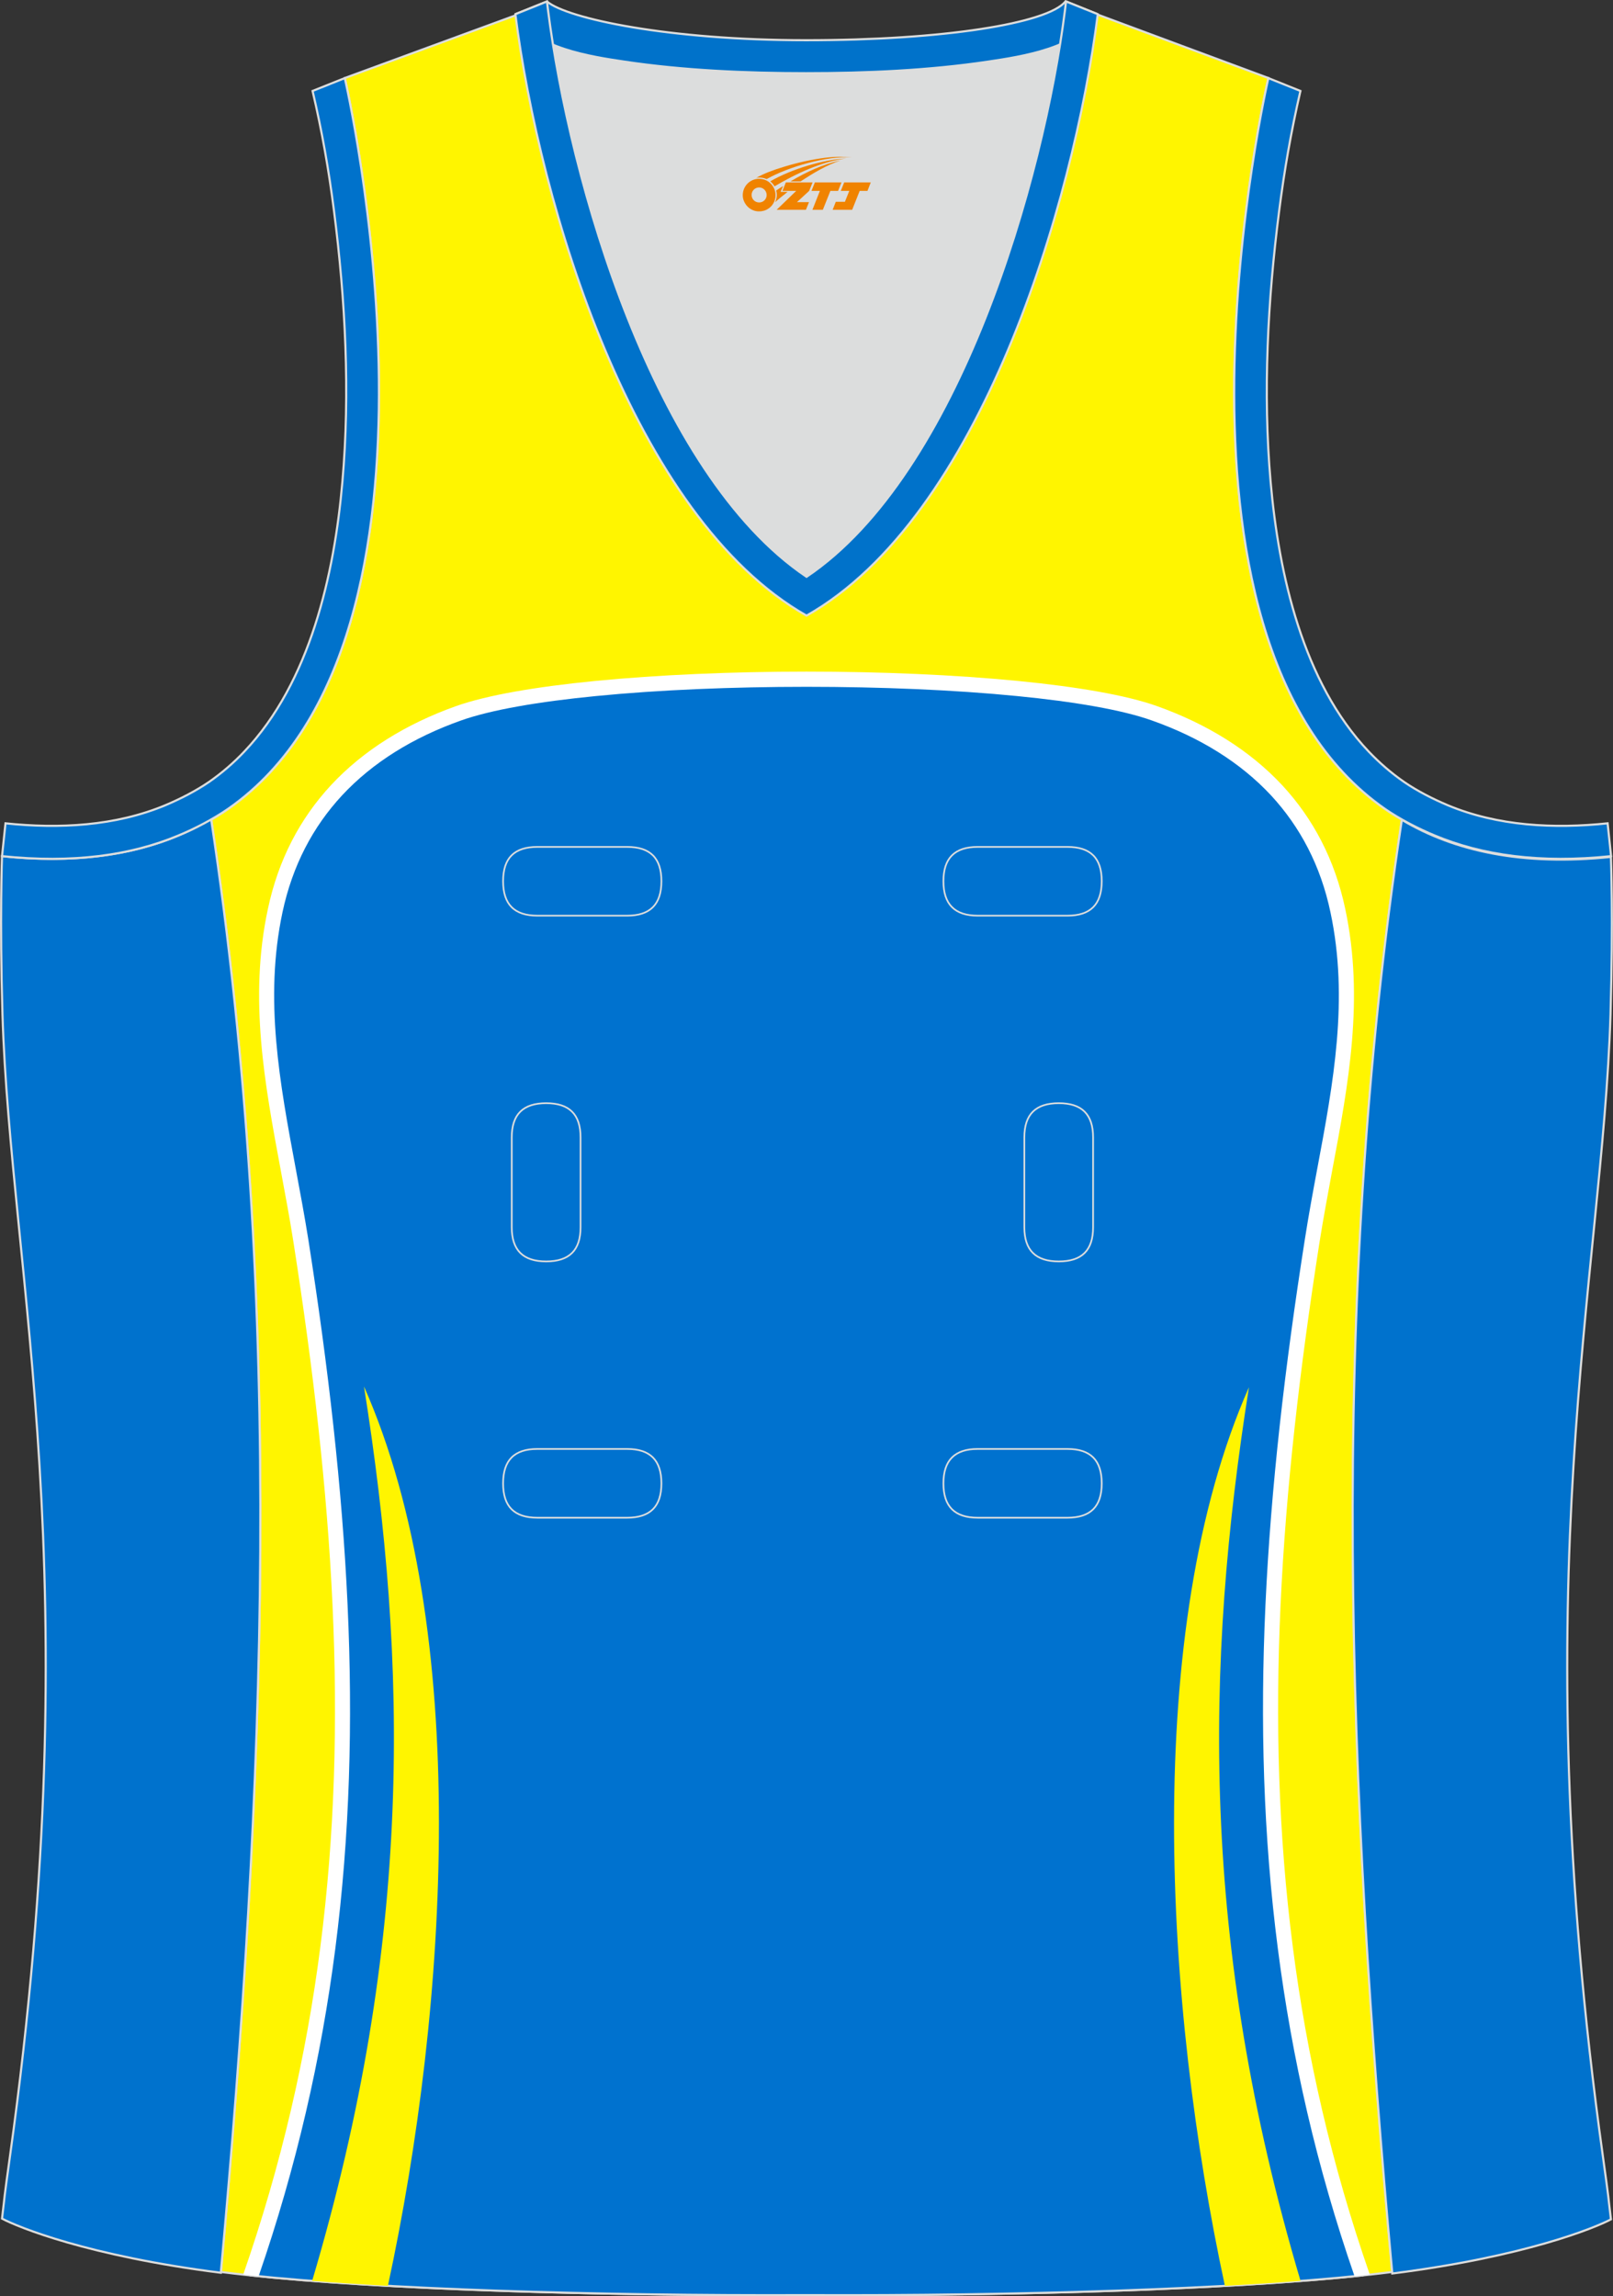
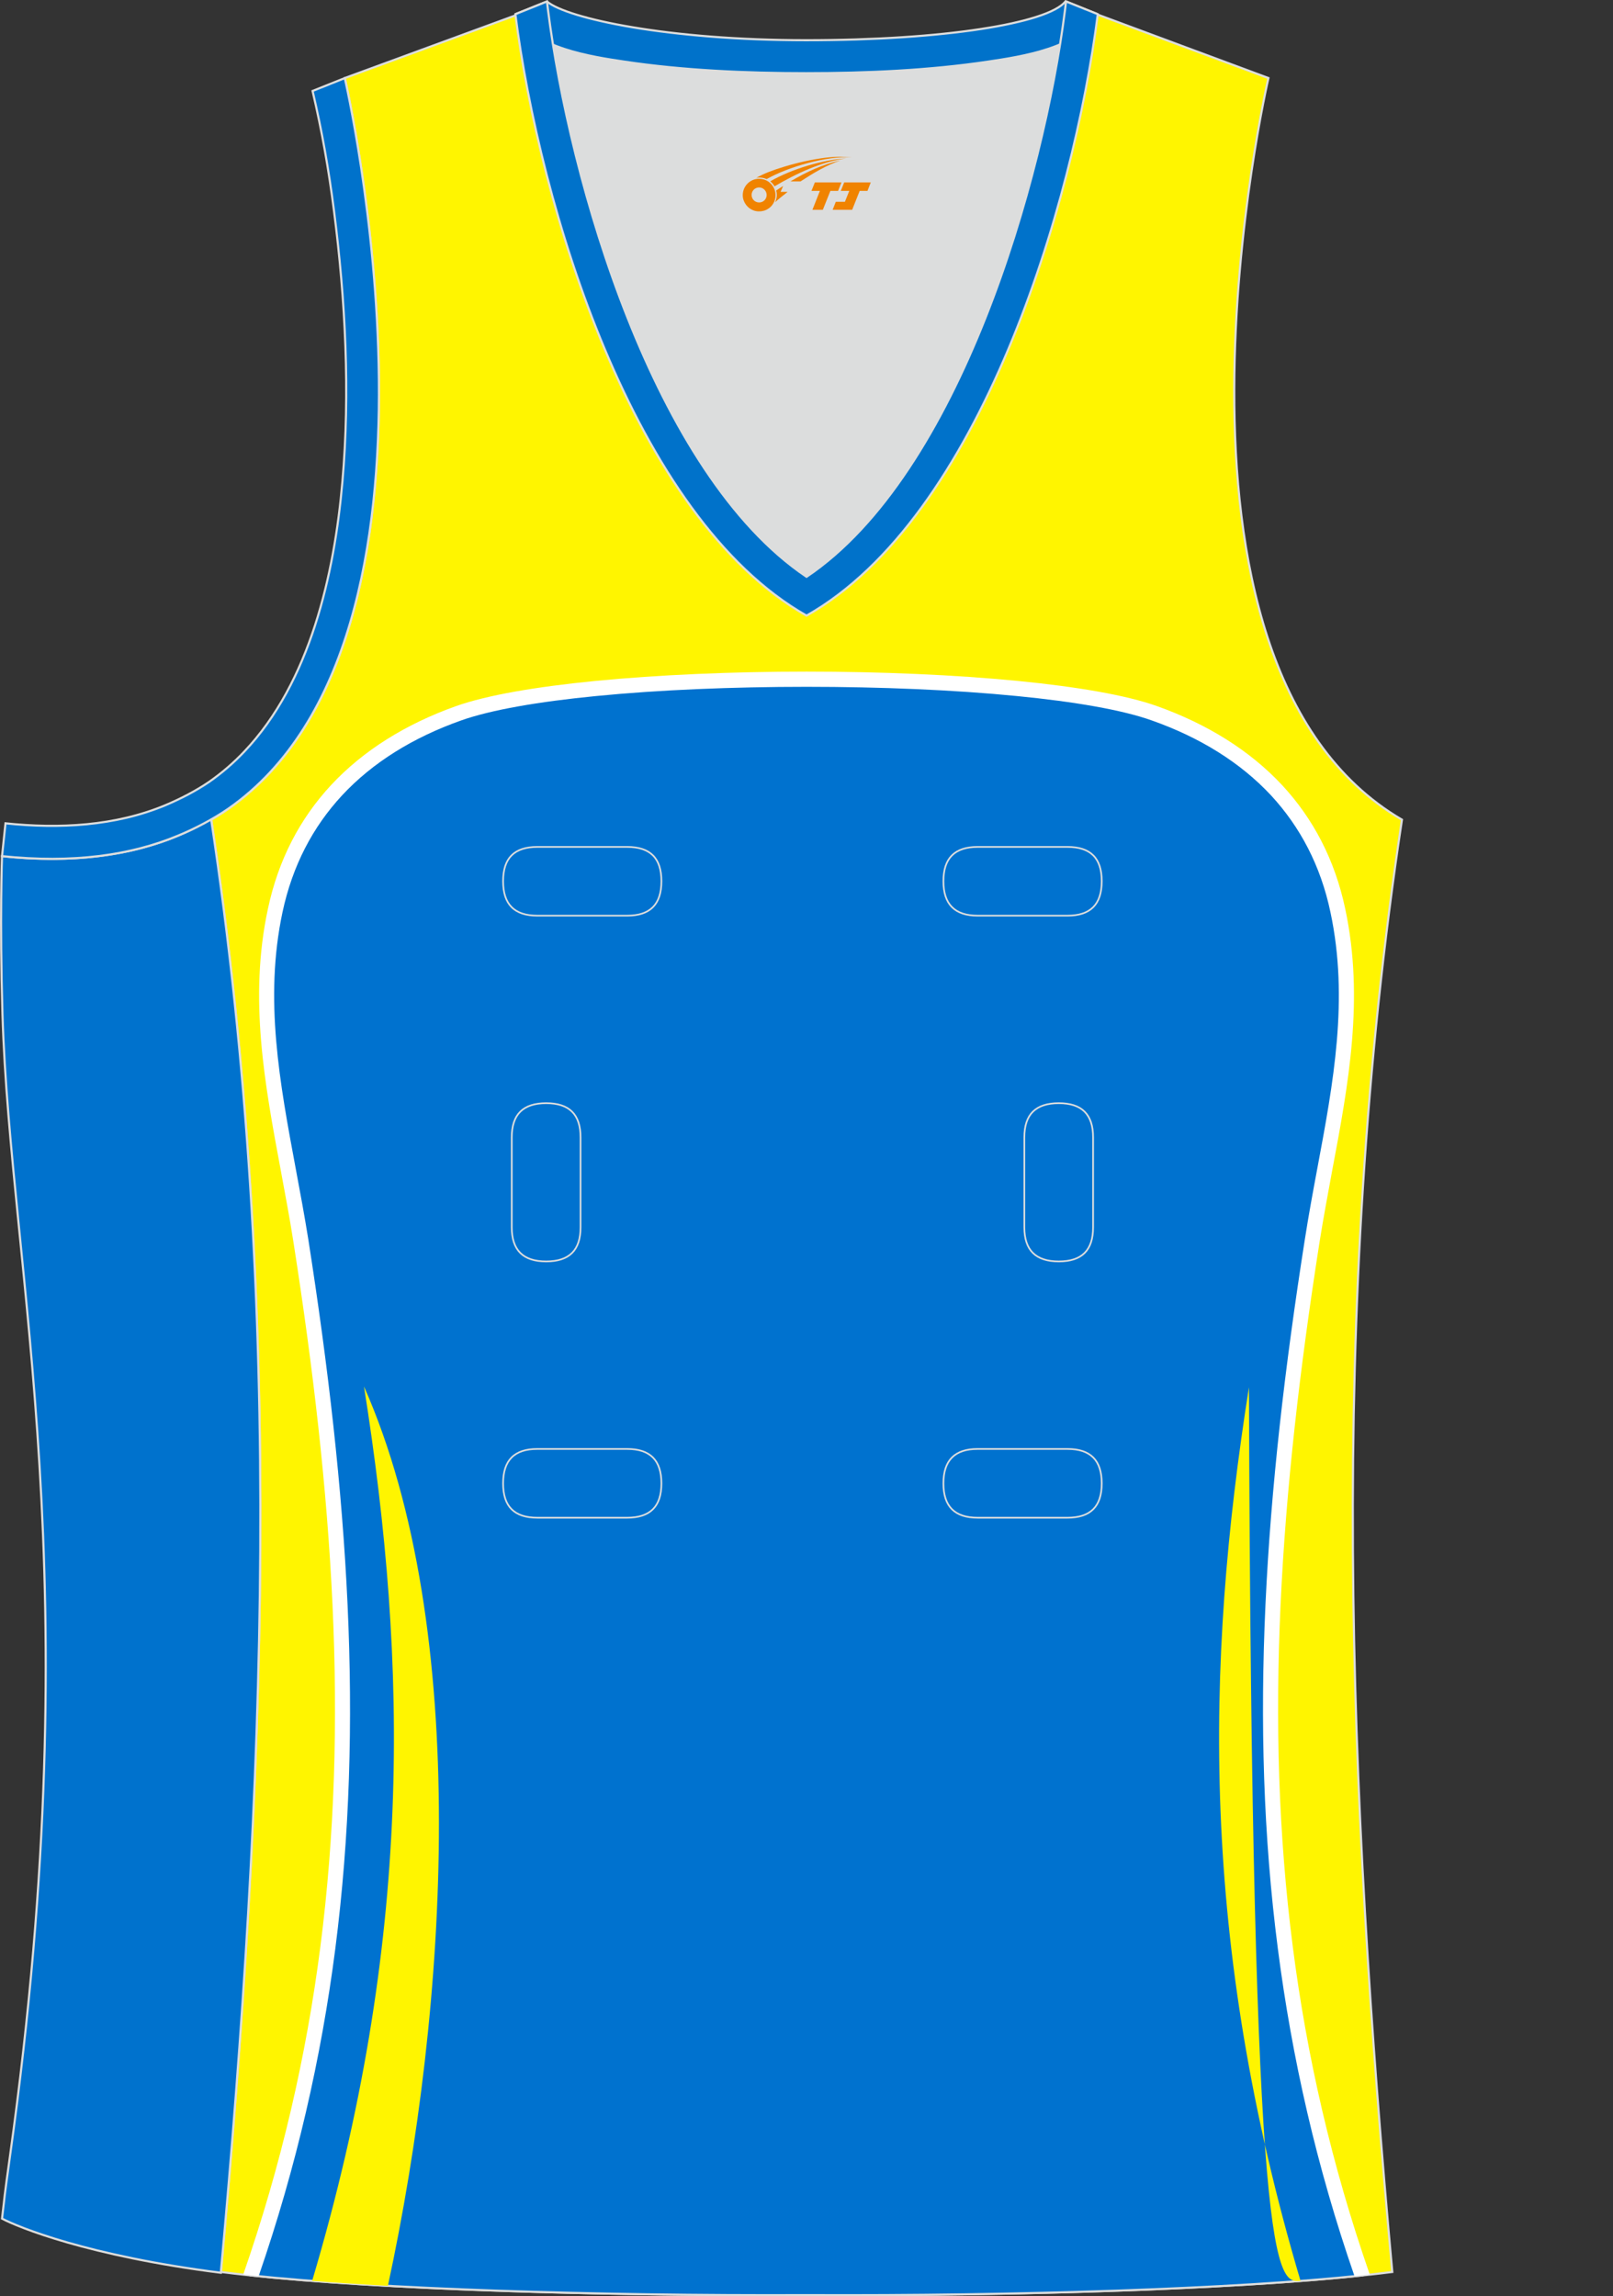
<svg xmlns="http://www.w3.org/2000/svg" version="1.1" id="图层_1" x="0px" y="0px" width="302.4px" height="430.42px" viewBox="0 0 302.4 430.42" enable-background="new 0 0 302.4 430.42" xml:space="preserve">
  <rect x="0" y="0" width="302.4" height="430.42" fill="#333333" stroke="none" />
  <g id="XMLID_20_">
    <path id="XMLID_23_" fill="#FFF500" stroke="#DCDDDD" stroke-width="0.4" stroke-miterlimit="22.926" d="M101.79,0.99L64.63,14.63   c0,0,25.43,109.51-25.03,139.02c13.92,91.93,10.01,182.39,1.81,272.22c23.36,2.98,66.59,4.51,109.82,4.34   c43.2,0.17,86.43-1.36,109.79-4.34c-8.19-89.83-12.1-180.29,1.81-272.22C212.37,124.13,237.8,14.63,237.8,14.63L200.78,0.88   l-11.73,8.48l-40.25,2.38l-33.11-3.12L101.79,0.99z" />
    <path fill="#0072CD" stroke="#DCDDDD" stroke-width="0.4" stroke-miterlimit="22.926" d="M39.58,153.53   c-9.89,5.9-22.68,8.68-39.2,6.95c0,0-0.45,11.68,0.08,29.57c1.5,49.1,16.56,105.46,1.42,214.05c-1.3,9.36-0.85,6.41-1.5,11.77   c3,1.59,16.16,7,41.02,10.15C49.59,336.09,53.53,245.55,39.58,153.53L39.58,153.53z" />
    <path fill="#DCDDDD" d="M151.21,108.12c26.9-18.11,42.35-67.47,47.51-99.79c-4.42,1.87-9.9,2.69-13.41,3.2   c-11.14,1.67-22.9,2.18-34.19,2.18c-11.25,0-23.02-0.51-34.16-2.18c-3.49-0.51-8.87-1.3-13.29-3.15   C108.86,40.71,124.31,90,151.21,108.12L151.21,108.12z" />
-     <path fill="#0072CD" stroke="#DCDDDD" stroke-width="0.4" stroke-miterlimit="22.926" d="M262.81,153.67   c9.89,5.9,22.68,8.67,39.2,6.95c0,0,0.45,11.68-0.08,29.57c-1.5,49.1-16.55,105.46-1.42,214.05c1.3,9.36,0.85,6.41,1.5,11.77   c-3,1.59-16.16,7-40.99,10.15C252.81,336.23,248.87,245.69,262.81,153.67L262.81,153.67z" />
    <path fill="#0072CA" stroke="#DCDDDD" stroke-width="0.4" stroke-miterlimit="22.926" d="M205.5,2.55l-0.11,0.26   c-2.81,6.18-14.18,7.85-20.07,8.73c-11.14,1.67-22.9,2.18-34.19,2.18c-11.25,0-23.02-0.51-34.16-2.18   c-5.89-0.88-17.29-2.55-20.07-8.73l-0.09-0.23c1.11-0.45,1.64-0.65,5.73-2.3c3.86,3.23,22.9,7.26,48.59,7.26   c25.71,0,45.27-3.15,48.62-7.26h0.14C204.02,1.96,202.49,1.33,205.5,2.55L205.5,2.55z" />
    <path fill="#0072CF" stroke="#DCDDDD" stroke-width="0.4" stroke-miterlimit="22.926" d="M47.04,426.52   c21.77-62.88,20.41-123.48,9.35-193.96c-3.26-20.84-9.3-40.79-4.82-61.88c3.91-18.43,16.47-30.59,34.38-36.97   c11.94-4.28,38.58-6.41,65.26-6.41c26.65,0,53.29,2.13,65.25,6.41c17.89,6.38,30.45,18.54,34.36,36.97   c4.48,21.09-1.56,41.05-4.82,61.88c-11.03,70.47-12.39,131.08,9.38,193.96c-24.27,2.55-64.23,3.86-104.18,3.69   C111.27,430.37,71.3,429.07,47.04,426.52L47.04,426.52z" />
    <path fill="#FFFFFF" d="M253.94,426.66c-7.12-20.55-11.73-40.88-14.37-61.37c-5.47-42.32-2.41-85.39,5.05-132.92   c0.71-4.56,1.53-8.99,2.35-13.38c3-15.99,5.93-31.72,2.46-47.99c-1.84-8.76-5.7-16.02-11.14-21.91   c-5.76-6.18-13.35-10.86-22.31-14.03c-5.61-2.01-14.6-3.54-25.34-4.59c-11.76-1.16-25.6-1.73-39.43-1.73   c-13.83,0-27.69,0.57-39.46,1.73c-10.74,1.05-19.7,2.58-25.34,4.59c-8.96,3.18-16.53,7.85-22.28,14.03   c-5.47,5.9-9.3,13.15-11.17,21.91c-3.46,16.27-0.51,32.01,2.47,47.99c0.82,4.39,1.65,8.82,2.38,13.38   c7.43,47.54,10.49,90.6,5.05,132.92c-2.64,20.49-7.28,40.82-14.37,61.37c-0.99-0.11-1.96-0.2-2.89-0.31   c7.15-20.58,11.82-40.91,14.46-61.43c5.41-42.01,2.35-84.84-5.05-132.13c-0.68-4.39-1.53-8.84-2.35-13.29   c-3.03-16.27-6.04-32.29-2.44-49.1c1.96-9.27,6.04-16.98,11.85-23.24c6.07-6.52,14.03-11.45,23.42-14.8   c5.84-2.07,15.05-3.63,26.02-4.71c11.85-1.16,25.77-1.76,39.71-1.76c13.92,0,27.87,0.6,39.71,1.76   c10.97,1.08,20.18,2.64,25.99,4.71c9.38,3.35,17.35,8.28,23.44,14.8c5.81,6.26,9.9,13.98,11.85,23.24   c3.57,16.81,0.6,32.83-2.47,49.1c-0.82,4.45-1.65,8.9-2.35,13.29c-7.4,47.29-10.43,90.12-5.02,132.13   c2.63,20.52,7.28,40.85,14.43,61.43C255.87,426.46,254.91,426.55,253.94,426.66L253.94,426.66z" />
    <path fill="#FFF500" d="M58.52,427.54c18.91-63.61,18-115.46,9.72-167.65c20.16,45.58,15.82,116.06,4.48,168.59   C67.7,428.19,62.94,427.88,58.52,427.54L58.52,427.54z" />
-     <path fill="#FFF500" d="M243.82,427.54c-18.85-63.52-17.92-115.35-9.67-167.51c-20.13,45.53-15.82,115.91-4.51,168.44   C234.67,428.19,239.4,427.88,243.82,427.54L243.82,427.54z" />
+     <path fill="#FFF500" d="M243.82,427.54c-18.85-63.52-17.92-115.35-9.67-167.51C234.67,428.19,239.4,427.88,243.82,427.54L243.82,427.54z" />
    <path fill="#0072CA" stroke="#DCDDDD" stroke-width="0.4" stroke-miterlimit="22.926" d="M96.62,2.66l5.92-2.38l0.2,1.62   c4.03,31.78,19.7,86.86,48.47,106.22c28.77-19.36,44.42-74.44,48.45-106.22l0.2-1.62l5.95,2.38   c-4.54,35.77-22.05,94.31-54.6,112.74C118.67,96.98,101.15,38.44,96.62,2.66L96.62,2.66z" />
    <path fill="none" stroke="#DCDDDD" stroke-width="0.318" stroke-miterlimit="10" d="M183.3,158.75c-4.31,0-6.43,2.1-6.43,6.43   s2.13,6.46,6.43,6.46h16.81c4.34,0,6.44-2.12,6.44-6.46s-2.1-6.43-6.44-6.43H183.3z M204.93,213.2c0-4.31-2.1-6.41-6.43-6.41   c-4.34,0-6.46,2.1-6.46,6.41v16.84c0,4.31,2.13,6.41,6.46,6.41c4.34,0,6.43-2.1,6.43-6.41V213.2z M95.94,230.04   c0,4.31,2.13,6.41,6.46,6.41c4.34,0,6.44-2.1,6.44-6.41V213.2c0-4.31-2.1-6.41-6.44-6.41c-4.34,0-6.46,2.1-6.46,6.41V230.04z    M100.75,271.6c-4.34,0-6.43,2.13-6.43,6.46c0,4.34,2.1,6.43,6.43,6.43h16.81c4.34,0,6.44-2.1,6.44-6.43c0-4.34-2.1-6.46-6.44-6.46   H100.75z M183.3,271.6c-4.31,0-6.43,2.13-6.43,6.46c0,4.34,2.13,6.43,6.43,6.43h16.81c4.34,0,6.44-2.1,6.44-6.43   c0-4.34-2.1-6.46-6.44-6.46H183.3z M100.75,158.75c-4.34,0-6.43,2.1-6.43,6.43s2.1,6.46,6.43,6.46h16.81   c4.34,0,6.44-2.12,6.44-6.46s-2.1-6.43-6.44-6.43H100.75z" />
    <path fill="#0072CB" stroke="#DCDDDD" stroke-width="0.4" stroke-miterlimit="22.926" d="M62.63,39.63   c2.12,16.61,3.03,33.96,1.56,50.69c-1.5,17.32-6.04,37.56-18.4,50.57c-1.98,2.1-4.19,4-6.58,5.67c-2.49,1.7-5.41,3.2-8.19,4.37   c-9.44,3.94-19.96,4.45-29.99,3.4l-0.65,6.15c13.27,1.39,24.15-0.14,33.02-3.85c3.09-1.27,6.58-3.09,9.33-4.99   c46.26-32.15,21.91-137,21.91-137l-6.04,2.41C60.39,24.69,61.64,31.86,62.63,39.63L62.63,39.63z" />
-     <path fill="#0072CB" stroke="#DCDDDD" stroke-width="0.4" stroke-miterlimit="22.926" d="M239.8,39.63   c-2.13,16.61-3.06,33.96-1.59,50.69c1.53,17.32,6.04,37.56,18.4,50.57c2.01,2.1,4.19,4,6.6,5.67c2.47,1.7,5.41,3.2,8.19,4.37   c9.41,3.94,19.93,4.45,29.99,3.4l0.65,6.15c-13.27,1.39-24.15-0.14-33.02-3.85c-3.09-1.27-6.6-3.09-9.35-4.99   c-46.23-32.15-21.88-137-21.88-137l6.01,2.41C242.04,24.69,240.79,31.86,239.8,39.63L239.8,39.63z" />
  </g>
  <g id="图层_x0020_1">
    <path fill="#F08300" d="M139.43,37.59c0.416,1.136,1.472,1.984,2.752,2.032c0.144,0,0.304,0,0.448-0.016h0.016   c0.016,0,0.064,0,0.128-0.016c0.032,0,0.048-0.016,0.08-0.016c0.064-0.016,0.144-0.032,0.224-0.048c0.016,0,0.016,0,0.032,0   c0.192-0.048,0.4-0.112,0.576-0.208c0.192-0.096,0.4-0.224,0.608-0.384c0.672-0.56,1.104-1.408,1.104-2.352   c0-0.224-0.032-0.448-0.08-0.672l0,0C145.27,35.71,145.22,35.54,145.14,35.36C144.67,34.27,143.59,33.51,142.32,33.51C140.63,33.51,139.25,34.88,139.25,36.58C139.25,36.93,139.31,37.27,139.43,37.59L139.43,37.59L139.43,37.59z M143.73,36.61L143.73,36.61C143.7,37.39,143.04,37.99,142.26,37.95C141.47,37.92,140.88,37.27,140.91,36.48c0.032-0.784,0.688-1.376,1.472-1.344   C143.15,35.17,143.76,35.84,143.73,36.61L143.73,36.61z" />
    <polygon fill="#F08300" points="157.76,34.19 ,157.12,35.78 ,155.68,35.78 ,154.26,39.33 ,152.31,39.33 ,153.71,35.78 ,152.13,35.78    ,152.77,34.19" />
    <path fill="#F08300" d="M159.73,29.46c-1.008-0.096-3.024-0.144-5.056,0.112c-2.416,0.304-5.152,0.912-7.616,1.664   C145.01,31.84,143.14,32.56,141.79,33.33C141.99,33.3,142.18,33.28,142.37,33.28c0.48,0,0.944,0.112,1.36,0.288   C147.83,31.25,155.03,29.2,159.73,29.46L159.73,29.46L159.73,29.46z" />
    <path fill="#F08300" d="M145.2,34.93c4-2.368,8.88-4.672,13.488-5.248c-4.608,0.288-10.224,2-14.288,4.304   C144.72,34.24,144.99,34.56,145.2,34.93C145.2,34.93,145.2,34.93,145.2,34.93z" />
    <polygon fill="#F08300" points="163.25,34.19 ,162.63,35.78 ,161.17,35.78 ,159.76,39.33 ,159.3,39.33 ,157.79,39.33 ,156.1,39.33    ,156.69,37.83 ,158.4,37.83 ,159.22,35.78 ,157.63,35.78 ,158.27,34.19" />
-     <polygon fill="#F08300" points="152.34,34.19 ,151.7,35.78 ,149.41,37.89 ,151.67,37.89 ,151.09,39.33 ,145.6,39.33 ,149.27,35.78    ,146.69,35.78 ,147.33,34.19" />
    <path fill="#F08300" d="M157.62,30.05c-3.376,0.752-6.464,2.192-9.424,3.952h1.888C152.51,32.43,154.85,31,157.62,30.05z    M146.82,34.87C146.19,35.25,146.13,35.3,145.52,35.71c0.064,0.256,0.112,0.544,0.112,0.816c0,0.496-0.112,0.976-0.32,1.392   c0.176-0.16,0.32-0.304,0.432-0.4c0.272-0.24,0.768-0.64,1.6-1.296l0.32-0.256H146.34l0,0L146.82,34.87L146.82,34.87L146.82,34.87z" />
  </g>
</svg>